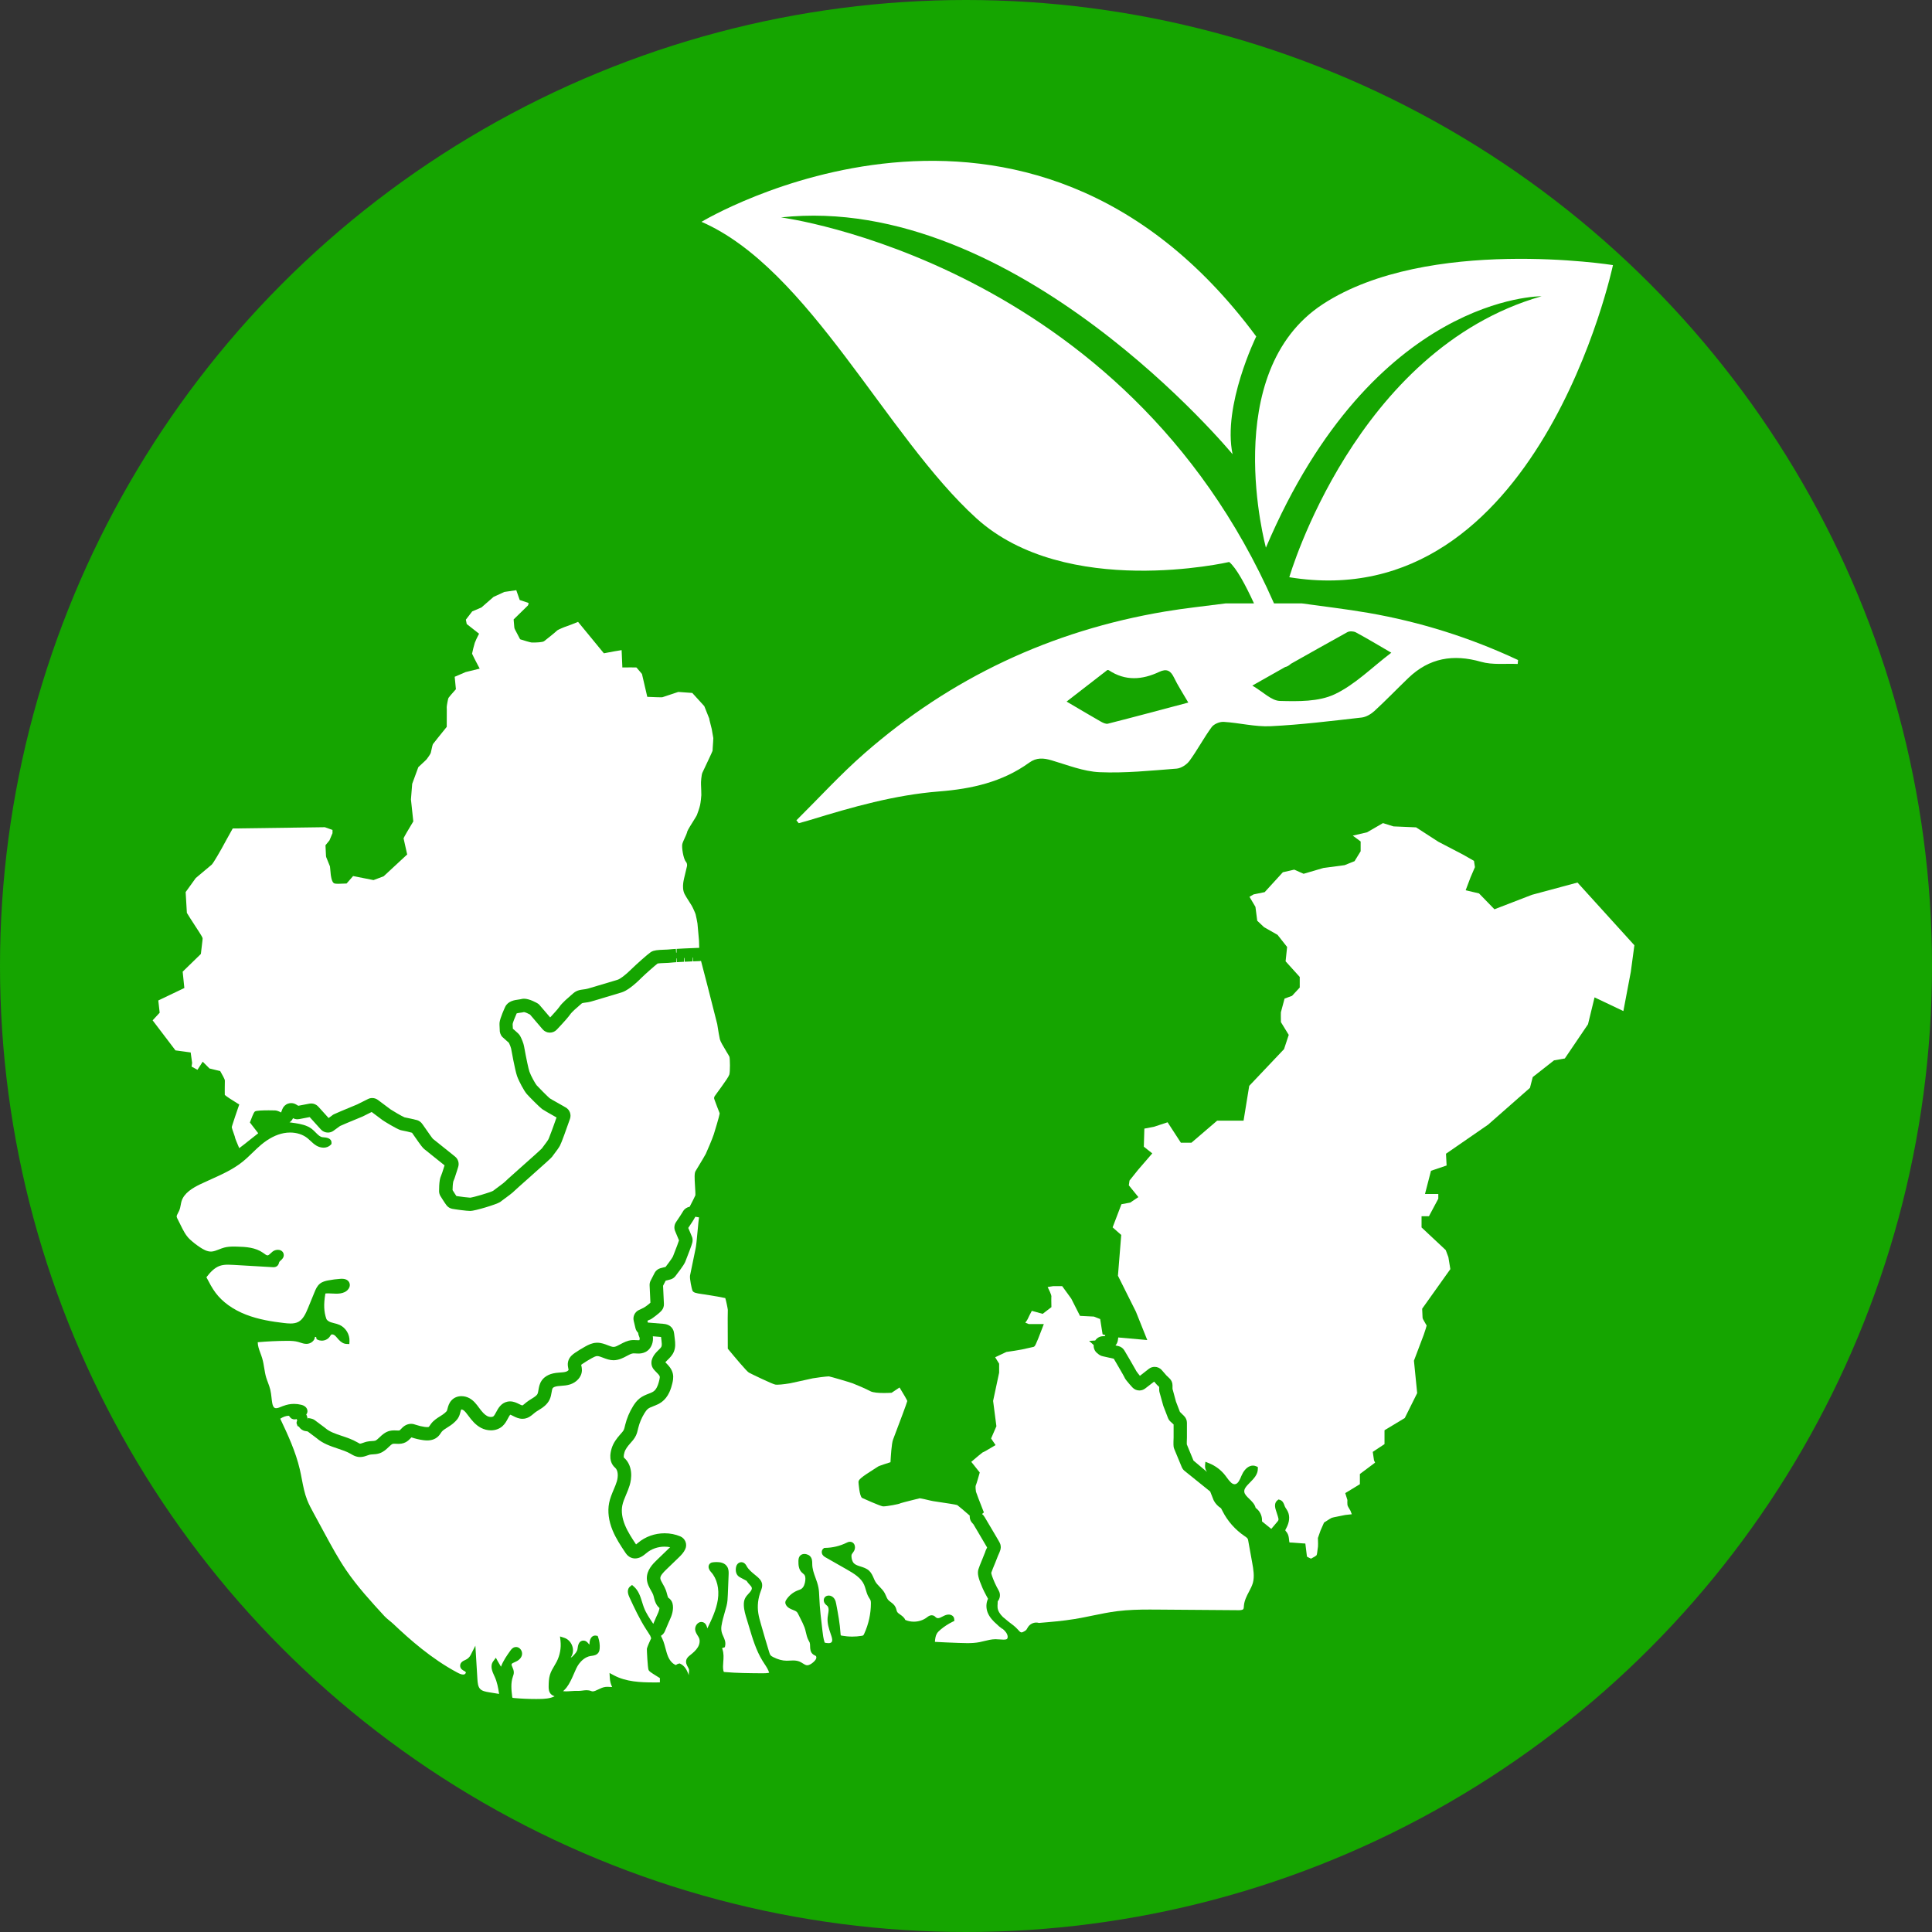
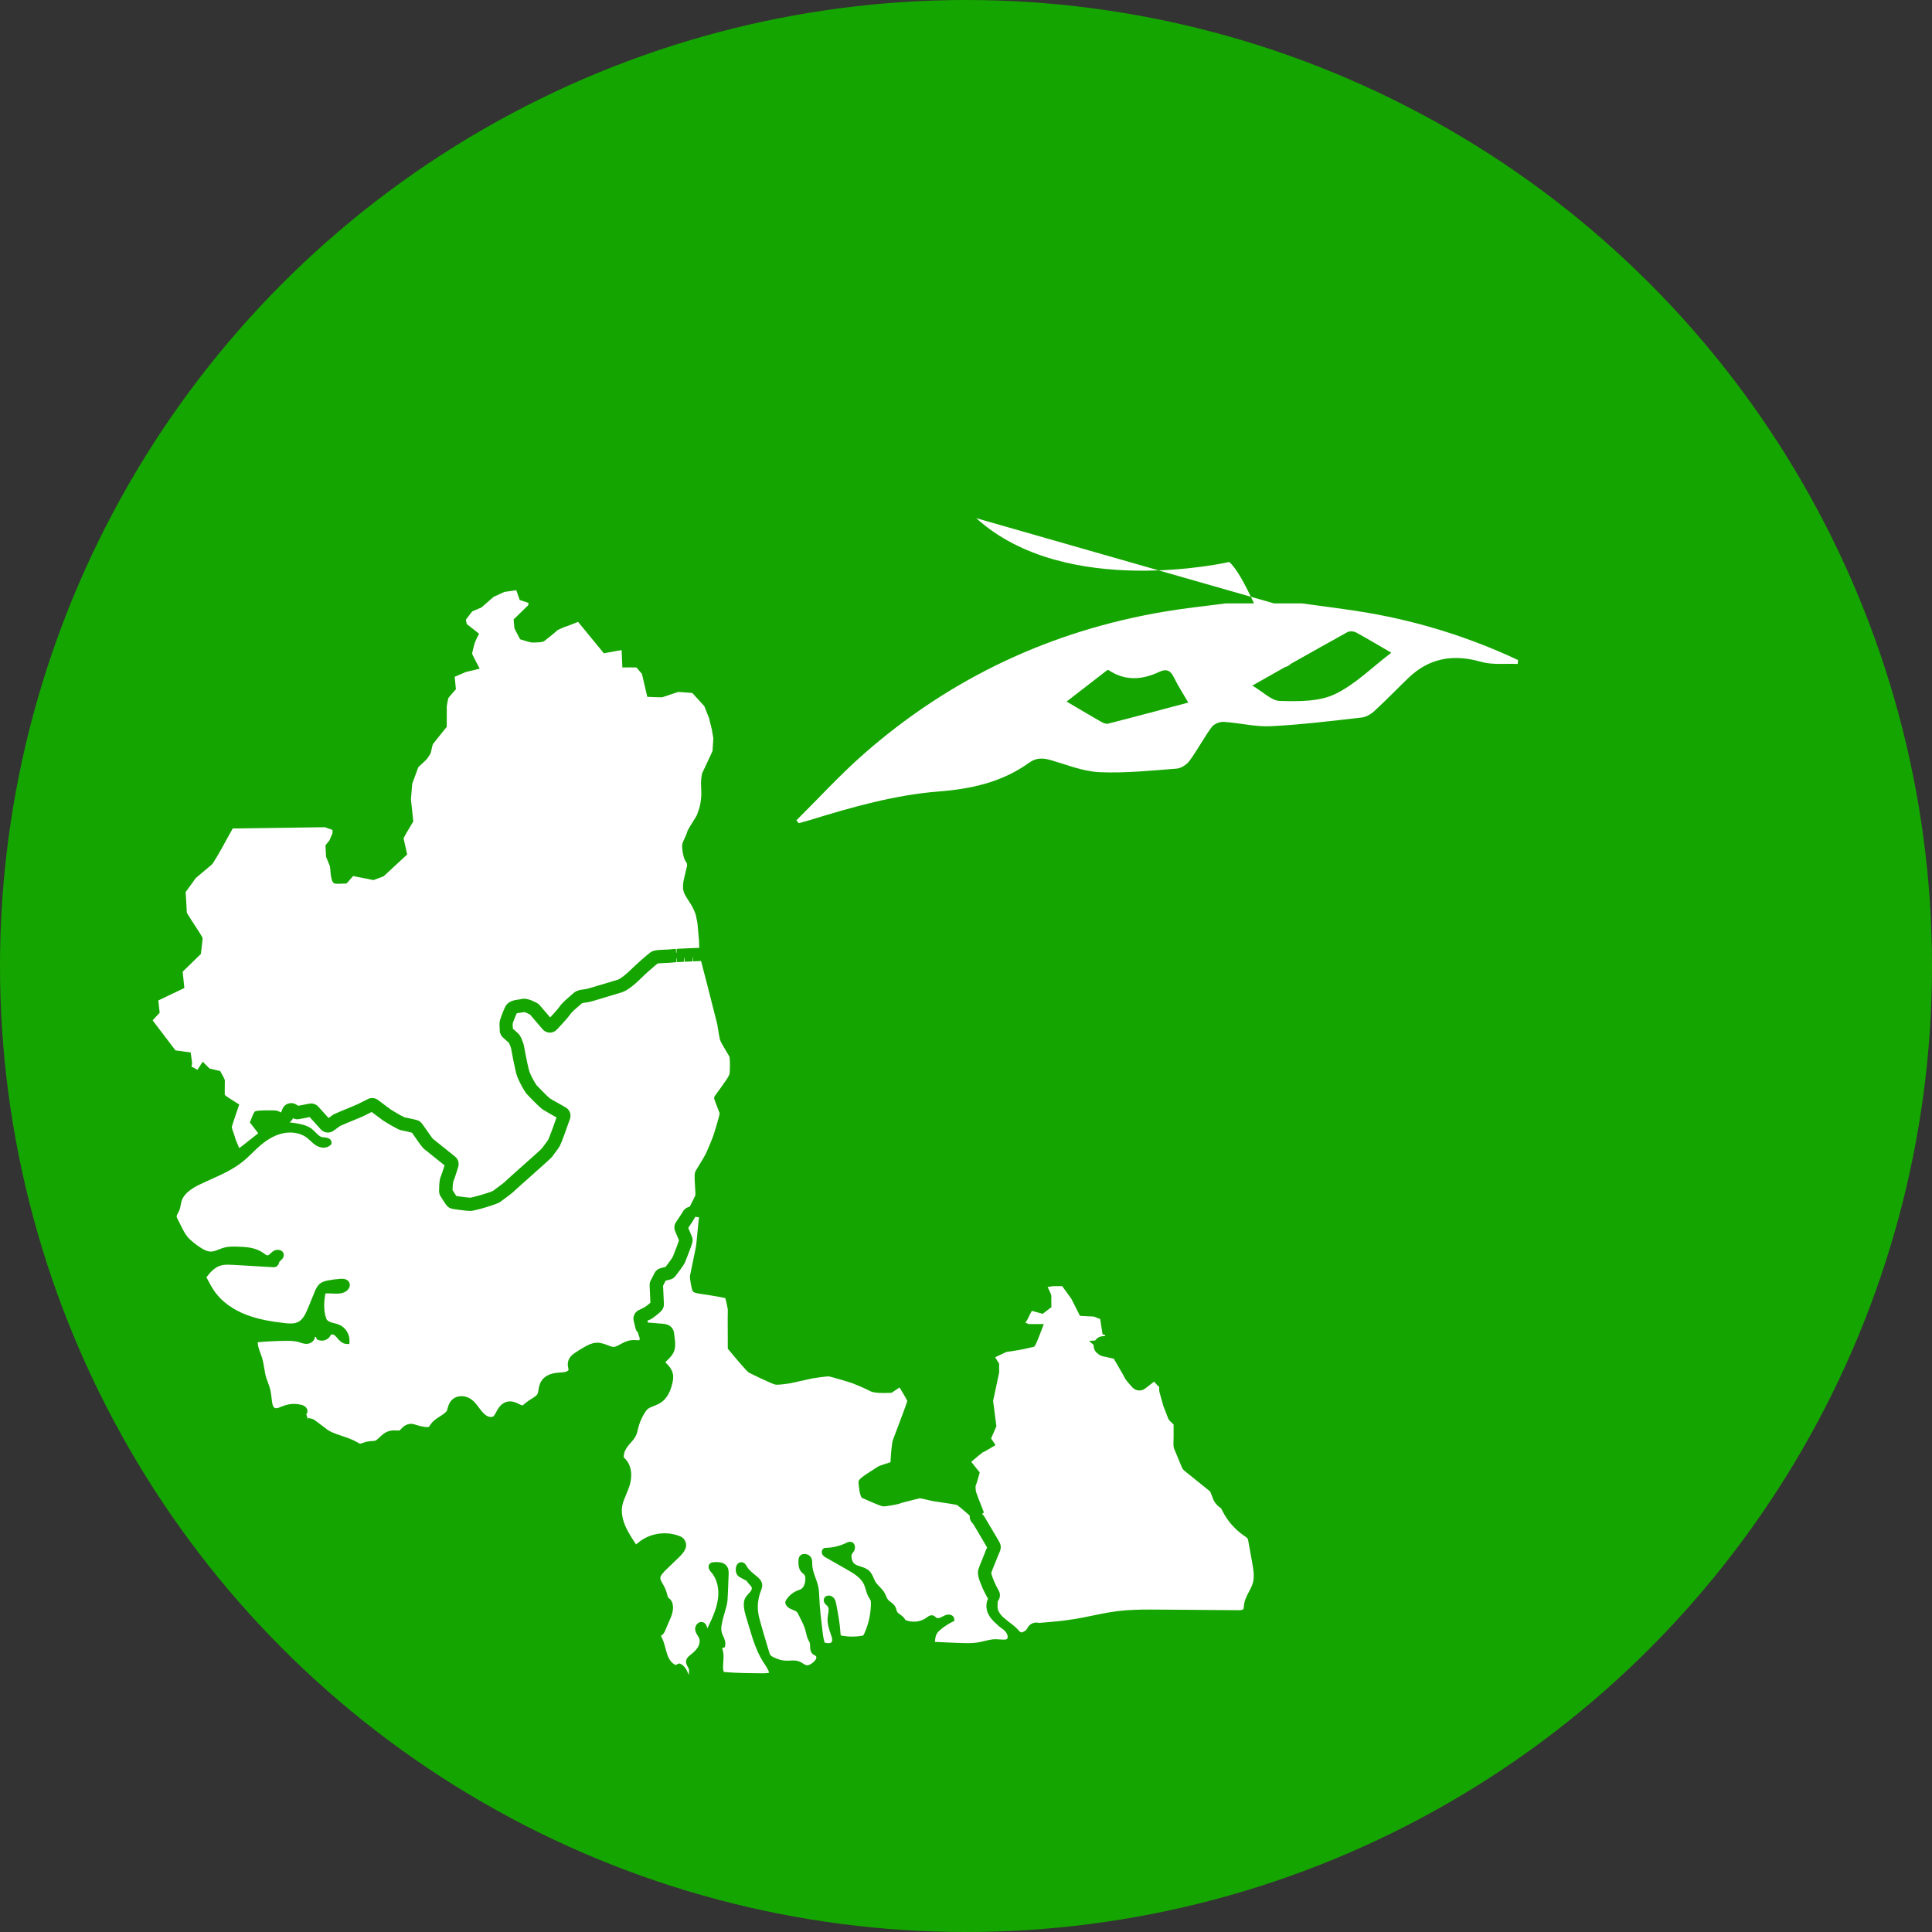
<svg xmlns="http://www.w3.org/2000/svg" id="TEXT" viewBox="0 0 108.108 108.108">
  <rect x="0" y="0" width="108.108" height="108.108" fill="#333333" stroke="none" />
  <defs>
    <style>.cls-1{fill:#15a500;}.cls-2{fill:#fff;}.cls-3{fill:#606060;}</style>
  </defs>
  <circle class="cls-1" cx="54.054" cy="54.054" r="54.054" />
  <g>
    <g>
-       <path class="cls-2" d="m70.836,30.644c6.026-14.165,15.423-14.067,15.423-14.067-10.428,2.985-14.114,15.723-14.114,15.723,13.937,2.274,18.111-17.466,18.111-17.466,0,0-10.347-1.642-16.221,2.177-5.874,3.819-3.199,13.632-3.199,13.632Z" />
-       <path class="cls-2" d="m54.628,28.996c5.028,4.561,14.153,2.451,14.153,2.451.4.327.915,1.288,1.388,2.317h-1.582c-1.136.15-2.278.266-3.407.456-6.349,1.068-11.973,3.702-16.817,7.943-1.335,1.169-2.537,2.489-3.799,3.739.043.053.087.107.131.161.207-.058.416-.112.622-.175,2.37-.728,4.753-1.408,7.237-1.602,1.814-.142,3.538-.526,5.039-1.612.405-.293.795-.263,1.246-.13.888.261,1.784.625,2.689.665,1.432.062,2.875-.089,4.309-.199.256-.02.568-.225.725-.439.443-.606.795-1.279,1.238-1.884.127-.174.449-.307.671-.294.879.053,1.76.285,2.63.243,1.7-.083,3.395-.294,5.088-.485.252-.028.526-.19.719-.367.649-.596,1.26-1.233,1.896-1.844,1.171-1.126,2.516-1.353,4.07-.908.643.184,1.365.089,2.052.121.006-.073.013-.146.019-.22-2.673-1.252-5.467-2.134-8.376-2.638-1.236-.214-2.485-.357-3.728-.532h-1.552c-8.392-19.114-27.59-21.599-27.59-21.599,13.168-1.423,25.272,13.253,25.272,13.253-.572-2.724,1.324-6.59,1.324-6.59-12.873-17.381-31.041-6.415-31.041-6.415,6.025,2.623,10.347,12.022,15.375,16.583Zm7.37,11.499c-.124.031-.297-.058-.424-.131-.614-.349-1.22-.712-1.89-1.106.799-.618,1.527-1.182,2.279-1.765.001 0.0.054-.007.087.015.92.61,1.867.536,2.815.089.41-.194.637-.079.828.318.219.455.5.881.8,1.398-1.53.406-3.009.804-4.494,1.181Zm13.399-5.122c.122-.068.349-.054.476.014.638.344,1.259.719,1.979,1.137-1.089.826-2.033,1.792-3.178,2.329-.888.416-2.031.396-3.055.369-.473-.012-.934-.502-1.543-.859.628-.355,1.236-.698,1.837-1.038.114-.02.225-.094.321-.181,1.072-.605,2.118-1.193,3.163-1.772Z" />
+       <path class="cls-2" d="m54.628,28.996c5.028,4.561,14.153,2.451,14.153,2.451.4.327.915,1.288,1.388,2.317h-1.582c-1.136.15-2.278.266-3.407.456-6.349,1.068-11.973,3.702-16.817,7.943-1.335,1.169-2.537,2.489-3.799,3.739.043.053.087.107.131.161.207-.058.416-.112.622-.175,2.37-.728,4.753-1.408,7.237-1.602,1.814-.142,3.538-.526,5.039-1.612.405-.293.795-.263,1.246-.13.888.261,1.784.625,2.689.665,1.432.062,2.875-.089,4.309-.199.256-.02.568-.225.725-.439.443-.606.795-1.279,1.238-1.884.127-.174.449-.307.671-.294.879.053,1.76.285,2.63.243,1.7-.083,3.395-.294,5.088-.485.252-.028.526-.19.719-.367.649-.596,1.26-1.233,1.896-1.844,1.171-1.126,2.516-1.353,4.07-.908.643.184,1.365.089,2.052.121.006-.073.013-.146.019-.22-2.673-1.252-5.467-2.134-8.376-2.638-1.236-.214-2.485-.357-3.728-.532h-1.552Zm7.37,11.499c-.124.031-.297-.058-.424-.131-.614-.349-1.22-.712-1.89-1.106.799-.618,1.527-1.182,2.279-1.765.001 0.0.054-.007.087.015.92.61,1.867.536,2.815.089.41-.194.637-.079.828.318.219.455.5.881.8,1.398-1.53.406-3.009.804-4.494,1.181Zm13.399-5.122c.122-.068.349-.054.476.014.638.344,1.259.719,1.979,1.137-1.089.826-2.033,1.792-3.178,2.329-.888.416-2.031.396-3.055.369-.473-.012-.934-.502-1.543-.859.628-.355,1.236-.698,1.837-1.038.114-.02.225-.094.321-.181,1.072-.605,2.118-1.193,3.163-1.772Z" />
    </g>
    <g>
      <polygon class="cls-3" points="37.844 53.31 37.845 53.566 37.849 53.63 37.852 53.435 37.844 53.31" />
      <g>
        <path class="cls-2" d="m15.859,78.67c.19-.075.393-.113.596-.113.135,0,.27.017.4.05.075.019.172.051.248.126.103.101.131.253.066.37-.011.02-.022.03-.033.044.05.091.077.198.073.3l.021-.1.078.013.089.015c.076.014.148.044.211.089.079.056.338.25.561.418.01.008.021.016.03.025.241.212.574.323.926.44.286.095.583.194.863.356l.042.024c.033.019.081.048.107.057l.025-.005c.013-.002.027-.004.042-.006.035-.01.071-.022.116-.038.069-.025.139-.049.207-.064.104-.024.198-.029.288-.034.078-.005.145-.009.187-.024.066-.024.15-.103.232-.182.142-.135.319-.303.577-.365.074-.018.152-.026.244-.026.043,0,.089.002.135.004.031.002.064.003.097.003.051,0,.066-.005.067-.005h-0c.018-.01.061-.055.087-.082.107-.111.269-.278.556-.288.116,0,.204.031.275.056.162.055.33.094.499.118.038.005.082.01.129.01.067,0,.096-.012.098-.014.011-.01.035-.047.048-.067.024-.037.049-.074.077-.11.148-.192.339-.312.511-.42.099-.062.193-.121.268-.19.096-.088.101-.097.114-.139.009-.029.016-.059.025-.09.034-.13.08-.309.217-.461.139-.155.34-.241.565-.241.155,0,.315.042.449.117.239.134.388.336.533.532.039.053.079.106.12.157.084.104.157.179.229.236.037.029.073.052.111.073.064.034.133.051.201.051.064,0,.122-.017.151-.044.048-.044.1-.142.147-.229.109-.205.274-.515.639-.587.045-.009.091-.013.138-.013.206,0,.375.084.511.152.056.028.149.074.178.075.026-.007.095-.067.143-.107l.082-.068c.097-.077.197-.139.29-.197.154-.095.286-.178.334-.278.024-.05.037-.129.051-.215.026-.153.057-.344.177-.522.112-.166.344-.376.811-.435.073-.009.147-.015.221-.02.125-.009.243-.017.337-.048.079-.025.133-.079.139-.098 0-.015-.009-.058-.015-.087-.021-.1-.049-.238-.008-.392.066-.263.281-.409.385-.48.186-.126.382-.246.584-.357.166-.091.363-.19.6-.204.011-.001.048-.002.059-.002.227,0,.429.079.592.143.126.049.235.092.327.092h0c.104-.002.227-.069.371-.147.184-.099.393-.212.65-.234.035-.003.07-.004.105-.004.046,0,.092.003.147.006.034.002.069.004.105.004.033,0,.05-.002.055-.002h.002c.01-.012.028-.054.019-.111-.006-.039-.017-.074-.037-.114-.029-.059-.041-.122-.047-.186-.07-.069-.125-.154-.149-.254l-.1-.419c-.058-.241.059-.49.282-.6.095-.047.217-.106.276-.132.095-.052.285-.191.377-.283l-.045-.968c-.004-.09.014-.179.054-.259.088-.18.19-.377.234-.455.067-.117.176-.203.305-.243.041-.013.101-.027.164-.043l.035-.008c.039-.009.072-.017.101-.025.33-.43.397-.552.409-.577l.037-.095c.164-.416.266-.689.305-.813-.027-.072-.079-.191-.112-.268-.039-.089-.088-.203-.112-.27-.059-.157-.039-.332.051-.473l.05-.076.037-.055.141-.211.017-.026.019-.029c.047-.072.092-.143.124-.199.004-.008.014-.024.02-.033.081-.132.215-.215.362-.242.017-.033.031-.06.049-.096.106-.205.238-.461.269-.541.011-.051-.005-.308-.017-.496-.032-.51-.039-.746.029-.862.027-.045.084-.14.153-.253.144-.238.385-.637.42-.712.053-.115.376-.861.445-1.086l.016-.052c.271-.876.313-1.087.314-1.135-.007-.01-.07-.173-.134-.344-.176-.463-.176-.466-.176-.507,0-.069.023-.1.206-.345.065-.088.136-.182.184-.253l.099-.14c.119-.167.319-.446.362-.573.05-.152.044-.884.004-1.004-.018-.041-.085-.151-.164-.281-.196-.325-.338-.565-.369-.693-.034-.138-.086-.464-.121-.68l-.026-.164c-.011-.055-.168-.666-.294-1.157-.128-.5-.254-.989-.276-1.084-.031-.136-.223-.865-.338-1.299-.024.004-.047.009-.072.011l-.056.002-.027.001-.041.002-.083.003-.081.003-.083.003-.009-.212c-.006 0-.013.001-.019.001l-.004.213-.437.02-.01-.212c-.005 0-.01 0-.015.001-.003 0-.005 0-.008 0l-.006.213-.204.011c-0,0-.035.002-.035.002l-.162.009-.013-.212c-.005 0-.01.001-.015.001-.001,0-.002 0-.004 0l0.0.213-.14.01c-.001,0-.026.002-.027.002-.034.003-.064.005-.085.008-.107.014-.245.02-.392.025-.107.004-.322.012-.403.03-.156.119-.717.615-.892.79-.458.459-.836.737-1.122.826-.179.056-.59.179-.97.291l-.144.043-.559.166c-.149.045-.277.061-.379.073-.052.007-.14.018-.166.034l-.118.102c-.155.133-.444.38-.541.523-.096.14-.347.427-.749.851-.101.106-.24.167-.387.167-.005,0-.009,0-.014-0-.151-.004-.293-.072-.391-.187-.424-.499-.639-.749-.704-.824-.089-.053-.258-.128-.339-.139-.068.017-.135.027-.21.036-.054.007-.148.02-.198.036-.092.201-.211.506-.225.588-.003.04.002.093.005.146l.003.055c.001.025.003.051.004.071.03.026.064.056.095.082.167.144.246.216.303.308.006.01.012.02.017.03.069.128.184.399.211.567.122.678.246,1.26.301,1.416.09.253.332.678.403.761.086.1.63.647.729.726.017.012.142.092.894.513.225.126.327.396.242.639-.208.595-.473,1.338-.561,1.499-.074.135-.185.283-.316.455-.038.05-.072.094-.089.119-.012.019-.025.037-.039.054-.067.08-.272.271-1.312,1.193-.374.332-.728.646-.781.7-.053.057-.133.125-.275.234-.092.071-.197.148-.293.219l-.133.098c-.025.019-.046.034-.057.044-.018.016-.038.03-.058.043-.211.135-1.399.492-1.66.496-.212,0-.861-.089-1.019-.121-.124-.025-.236-.094-.314-.194-.105-.135-.315-.476-.339-.514-.051-.083-.078-.179-.079-.277-.001-.182.009-.441.04-.623.016-.096.038-.171.069-.235.027-.056.1-.268.198-.587-.345-.277-1.033-.829-1.135-.91-.09-.075-.181-.187-.542-.708-.068-.098-.113-.163-.144-.207-.138-.042-.416-.104-.582-.134-.018-.003-.036-.007-.054-.012-.221-.063-.935-.503-1.002-.552-.067-.049-.404-.302-.62-.464l-.49.245c-.012.006-.024.011-.036.016-.707.291-1.125.466-1.243.523-.039.03-.127.095-.37.269-.093.067-.201.099-.309.099-.146,0-.291-.06-.395-.175l-.625-.691-.587.112c-.033.007-.067.01-.1.01-.086,0-.171-.021-.247-.061-.04.096-.109.175-.194.232.108.014.217.028.319.045.287.048.645.108.923.321.078.06.15.132.221.204.133.134.247.249.387.263l.055.005c.145.012.448.036.444.311l-.001.062-.043.045c-.109.115-.253.162-.398.162-.139,0-.279-.042-.392-.107-.133-.077-.241-.178-.344-.275-.055-.052-.11-.103-.168-.15-.256-.205-.603-.315-.97-.315-.116,0-.233.011-.351.033-.425.08-.854.301-1.275.654-.164.138-.318.287-.472.436-.182.177-.37.359-.575.522-.531.423-1.154.703-1.756.973-.202.09-.403.181-.601.276-.417.202-.913.493-1.048.957-.018.061-.029.124-.041.187-.02.11-.041.223-.089.335-.019.043-.041.085-.064.127-.044.081-.081.151-.076.21.004.04.03.09.055.138.051.096.099.195.147.293.155.319.302.62.541.841.18.165.373.316.577.449.165.108.376.23.597.23.006,0,.012,0,.019-0.0.139-.005.278-.06.425-.118.098-.039.196-.077.297-.104.175-.047.351-.058.539-.058.058,0,.118.001.179.003.507.012,1.037.048,1.458.347l.049.036c.071.053.146.107.202.107.003,0,.005-0.0.008-.001.05-.005.108-.059.169-.117.036-.035.073-.069.111-.098.081-.062.188-.095.289-.095.054,0,.106.009.152.029.1.042.165.126.177.232.019.165-.095.268-.171.336-.032.029-.069.062-.079.085-.024.086-.045.159-.109.217-.07.063-.156.074-.219.074-.019,0-.036-.001-.05-.002l-2.173-.127c-.104-.006-.21-.012-.315-.012-.158,0-.313.014-.456.063-.311.107-.551.378-.725.602-.018.022-.028.038-.03.045.001.001.013.019.019.029.148.283.3.575.493.833.388.519.978.942,1.706,1.224.713.277,1.472.392,2.12.468.127.015.251.027.369.027.16,0,.309-.022.44-.092.262-.14.407-.452.544-.786l.36-.879c.063-.153.141-.344.304-.474.14-.111.31-.151.459-.18.228-.044.461-.074.693-.089.024-.002.046-.002.068-.002.21,0,.35.07.417.207.04.082.044.172.011.261-.042.116-.146.223-.272.28-.151.069-.307.086-.461.086-.08,0-.159-.005-.237-.009-.073-.004-.145-.009-.218-.009-.034,0-.069.001-.103.003-.043.003-.055.009-.057.01.003.001-.003.033-.005.043-.094.553-.076.973.058,1.361.041.117.197.181.263.203.057.019.115.033.174.048.102.025.207.051.311.099.344.159.57.534.55.912l-.009.158-.158-.007c-.154-.007-.299-.087-.443-.246l-.067-.078c-.059-.069-.114-.134-.178-.175-.036-.023-.079-.035-.115-.035-.024,0-.045.006-.057.017-.012.011-.026.034-.042.057-.013.021-.026.042-.042.062-.103.138-.27.214-.438.214-.075,0-.151-.015-.221-.048l-.066-.03-.02-.07c-.005-.018-.009-.037-.009-.058h-.004c-.022,0-.043-.002-.065-.006-.004.072-.028.136-.07.193-.081.112-.219.187-.359.197-.014.001-.029.002-.043.002-.131,0-.25-.04-.357-.075-.035-.012-.071-.024-.105-.033-.185-.053-.386-.061-.59-.061-.02,0-.041 0-.061 0-.536.003-1.08.029-1.615.077.002.208.072.396.145.595.038.102.075.204.106.308.054.183.085.371.114.552.03.182.058.354.108.52.028.094.063.186.098.278.049.131.098.263.131.399.036.149.053.299.069.443.011.102.022.203.04.304.026.145.071.237.131.272.025.014.055.021.087.021.09,0,.202-.047.312-.093l.088-.036Z" />
        <path class="cls-2" d="m37.857,53.096c.121-.007.262-.014.403-.022l.06-.003.072-.003.159-.007.43-.018.033-.001.08-.003.032-.001-.011-.394c-.001,0-.077-.897-.087-.969-.008-.067-.078-.418-.104-.513-.023-.083-.153-.371-.221-.489-.027-.048-.078-.127-.135-.215-.096-.15-.205-.32-.259-.427-.103-.207-.098-.426-.079-.613.012-.123.076-.39.152-.7.028-.112.05-.206.059-.249.018-.09-.007-.191-.061-.251-.141-.155-.243-.806-.201-.987.021-.089.081-.219.144-.356.043-.093.108-.235.115-.275.008-.086.084-.219.341-.629.087-.14.196-.314.214-.357.054-.135.15-.414.182-.564.034-.153.069-.503.069-.555,0-.062-.009-.488-.018-.604-.009-.125.024-.531.076-.649.009-.021.05-.106.105-.224.13-.274.433-.912.466-1.007-0.0 0-0.0 0-.001 0-.003,0,.003-.086.011-.191.012-.164.034-.471.032-.52-.003-.008-.023-.13-.044-.251-.02-.118-.04-.237-.045-.259-.003-.015-.021-.085-.043-.169-.096-.377-.096-.386-.096-.414-.009-.012-.148-.367-.277-.694l-.672-.738-.783-.057c-.326.11-.843.284-.88.293-.012.003-.025.006-.101.006-.09,0-.268-.004-.633-.02l-.122-.005-.027-.119s-.253-1.098-.27-1.161c-.018-.017-.226-.273-.309-.363-.06-.003-.174-.004-.306-.004-.104,0-.22.001-.327.002l-.155.002-.006-.155c-.009-.248-.024-.613-.035-.816-.195.028-.565.095-.899.16l-.094.018-1.445-1.759c-.199.081-.569.229-.652.252-.096.026-.455.18-.512.224-.05.061-.683.57-.738.607-.093.063-.438.073-.607.073-.053,0-.088-.001-.095-.002-.097-.01-.435-.116-.577-.161l-.061-.02-.031-.057c-.272-.507-.281-.541-.286-.563-.003-.011-.012-.048-.04-.415l-.006-.074.799-.78.042-.106-.024-.043-.477-.159-.192-.548c-.213.03-.618.088-.665.097-.029.012-.367.167-.607.278l-.679.592-.514.219-.356.463.048.243.691.543-.06.117c-.039.075-.146.292-.18.394-.039.117-.132.496-.152.606.038.094.195.399.331.655l.097.181-.789.194-.611.263.068.697-.047.052c-.156.172-.341.387-.369.433-.03.066-.098.441-.098.51.002,0,.009.057.001,1.055l-.001.056-.035.044c-.265.327-.701.867-.741.927-.008.017-.036.103-.104.427l-.011.051c-.019.073-.165.273-.227.357-.009.013-.035.047-.472.449l-.342.932c-.028.319-.069.821-.07.872.003.06.078.755.126,1.178l.006.054-.029.047c-.233.382-.49.823-.516.898.007.037.097.452.182.813l.021.09-1.316,1.22-.568.215-1.142-.227-.364.417-.068.003c-.174.009-.298.013-.389.013-.207,0-.236-.02-.268-.044-.122-.091-.163-.48-.163-.484l-.011-.121c-.01-.121-.025-.286-.032-.324-.016-.047-.209-.516-.209-.516l-.012-.053-.03-.614.224-.274.169-.402v-.182l-.429-.152-5.154.071c-.194.349-.583,1.047-.622,1.127-.004.008-.475.846-.562.904-.036.028-.549.46-.884.742l-.566.786c.028.475.06,1.011.068,1.163.054.094.269.432.466.733.415.628.415.658.415.712,0,.011,0,.046-.091.799l-.007.056-1.018.991.094.914-1.458.697.077.685-.394.427,1.278,1.681.851.116.081.586-.03.205.329.179.293-.453.381.381c.005,0,.026.005.058.012.065.016.175.043.293.072.059.014.119.029.177.042l.068.016.034.061c.227.399.227.436.227.478l-0.0.067c-.002.115-.003.214-.004.298-.001.084-.001.154-.001.212-0.0.116 0.0.183.002.221.047.042.152.117.281.202s.28.181.419.265l.111.067-.043.122c-.132.378-.271.791-.338,1.008-.002.005-.003.008-.004.013-.009.029-.016.054-.022.074-.002.008-.003.013-.005.02-.003.013-.007.025-.008.032.006.058.072.243.107.343.051.143.078.22.085.274.002.009.01.032.022.063.005.012.012.032.019.048.01.025.02.052.034.086.008.019.017.042.026.063.017.042.037.09.059.142.012.028.024.058.038.088.009.021.02.045.029.067.209-.155.415-.32.615-.48.148-.119.297-.237.447-.353l-.466-.602.031-.083c.18-.479.217-.507.252-.534.072-.054.465-.064.767-.064.198,0,.357.005.361.005.103.004.222.055.333.116l.069-.182c.056-.148.174-.263.323-.314.057-.02.116-.029.175-.029.095,0,.19.026.274.076l.122.073.624-.119c.033-.007.067-.01.1-.01.149,0,.293.063.395.175l.578.639.068-.049c.066-.048.101-.074.112-.082.033-.029.069-.054.11-.075.088-.045.529-.232,1.311-.555l.602-.301c.075-.038.157-.056.238-.056.113,0,.226.036.32.107l.043.032c.204.153.599.45.665.498.102.069.625.381.78.443.167.031.625.133.707.158.09.029.171.081.235.151.044.048.088.111.192.262l.052.074c.113.163.349.503.4.556.075.059.526.42.881.706l.361.29c.169.136.239.361.177.569l-.063.205c-.047.153-.101.32-.144.441-.028.079-.054.142-.067.169-.001.002-.014.042-.026.157-.004.035-.006.07-.009.105-.005.074-.007.145-.008.203-0.0.009-0.0.018-0.0.027.058.095.107.171.148.233.027.042.049.073.066.098.222.037.683.09.77.092.185-.019,1.072-.278,1.283-.383.041-.032.101-.077.171-.129l.034-.025c.142-.105.406-.3.464-.36.049-.053.182-.173.787-.711l.045-.04c.592-.525,1.131-1.005,1.232-1.112.023-.033.054-.074.089-.121l.027-.036c.078-.103.197-.258.248-.352.008-.016.018-.039.03-.069.042-.1.098-.249.158-.412l.095-.26c.062-.171.122-.342.17-.479-.367-.207-.73-.414-.806-.469-.136-.098-.747-.713-.863-.849-.151-.177-.432-.698-.539-.997-.12-.341-.331-1.527-.333-1.541-.009-.053-.071-.217-.122-.318-.032-.034-.119-.108-.167-.15-.063-.054-.15-.13-.198-.178-.106-.107-.16-.273-.151-.424.002-.032-.002-.072-.006-.135-.005-.082-.008-.165-.004-.233.019-.261.313-.888.316-.894.158-.332.53-.381.753-.411.048-.007.092-.011.125-.02.016-.005.032-.009.048-.013.036-.008.095-.013.132-.013.305,0,.725.239.774.273.031.021.06.046.085.074.04.043.36.418.6.7.028-.03.056-.061.086-.093.331-.359.413-.474.426-.493.073-.108.182-.228.343-.378.115-.107.238-.213.327-.289l.116-.101c.091-.08.196-.136.323-.17.062-.017.139-.029.24-.042.086-.011.168-.021.258-.048l.57-.169c.306-.091.656-.195.896-.267l.196-.06c.118-.037.404-.228.818-.642.178-.177.857-.786,1.026-.898.01-.006.02-.013.03-.019.157-.09.343-.106.737-.121.118-.004.235-.008.329-.02.031-.004.078-.008.116-.011.005-.001.032-.003.038-.003l.161-.011.013.212c.005-0.0.01-.001.015-.001.003-0.0.006-0.0.009-.001l.003-.214Z" />
        <path class="cls-2" d="m56.093,91.151c-.066-.049-.132-.098-.195-.15-.041-.034-.073-.07-.111-.105-.208-.178-.414-.39-.524-.671-.09-.23-.094-.525.023-.762-0-.001-0-.002-0-.003l-.019-.034c-.022-.04-.053-.095-.085-.156-.033-.062-.069-.13-.101-.193-.036-.072-.069-.14-.092-.193l-.02-.046c-.231-.535-.288-.792-.222-1.021.031-.108.106-.293.231-.597.073-.178.125-.303.149-.372.01-.042.025-.083.045-.122.027-.052.048-.096.063-.134-.107-.188-.351-.6-.606-1.029-.075-.126-.136-.228-.167-.281-.009-.01-.021-.021-.037-.037-.107-.103-.167-.245-.164-.394 0-.013.003-.026.005-.039-.282-.247-.632-.546-.701-.592-.078-.031-.659-.118-.971-.164-.354-.052-.482-.072-.531-.089-.092-.03-.546-.122-.598-.129-.043.013-.977.24-1.07.276-.064.052-.77.178-.965.178-.012,0-.022-.001-.03-.002-.171-.023-1.147-.464-1.155-.469-.158-.079-.207-.879-.207-.887.001-.129.088-.236.962-.785.061-.038.104-.065.117-.075.021-.017.061-.049.712-.254.015-.296.059-1.04.141-1.26l.132-.35c.192-.506.641-1.692.667-1.815-.017-.058-.224-.419-.434-.756l-.444.296-.043.002c-.078.004-.222.011-.385.011-.279,0-.614-.019-.765-.103-.206-.114-.784-.363-.982-.437-.196-.073-1.234-.375-1.331-.39-.003-0-.007-0-.012-0-.137,0-.76.082-.89.108-.049.01-.249.054-.477.105-.329.073-.715.159-.794.173-.005.001-.47.08-.724.08-.042,0-.079-.002-.106-.007-.175-.032-1.388-.618-1.48-.673-.126-.075-.769-.842-1.141-1.292l-.036-.044v-.057c-.009-1.628-.006-2.015.001-2.121h-.001c-.004-.072-.092-.502-.141-.654-.155-.039-.63-.123-1.199-.21l-.086-.012c-.365-.051-.507-.082-.557-.207-.028-.07-.163-.656-.129-.838.024-.132.265-1.304.315-1.529.019-.085.058-.375.137-1.273l.005-.06c.001-.003.02-.217.045-.387l-.207-.035c-.085.161-.231.382-.377.598-.007.01-.013.019-.019.028.018.041.038.089.058.136l.03.07c.056.131.122.289.13.314.025.077.031.158.02.238-.011.077-.024.163-.363,1.026l-.038.097c-.027.068-.076.194-.546.802-.065.089-.156.156-.26.191-.045.015-.114.032-.187.05l-.034.008c-.028.007-.053.013-.074.018-.03.057-.076.146-.146.286l.048,1.014c.006.131-.036.26-.119.361-.148.182-.558.465-.59.484-.038.023-.078.042-.121.055-.013.006-.039.017-.092.043l.023.103c.012 0.0.023 0.0.035.001l.813.067c.106.009.384.032.536.28.066.107.08.212.089.283l.034.281c.03.242.048.479-.054.722-.082.196-.222.333-.335.443-.051.05-.104.102-.139.145l.027.027c.149.15.334.336.395.619.021.098.024.201.01.314-.008.069-.023.14-.039.21-.03.127-.081.318-.168.506-.107.231-.251.414-.428.545-.154.113-.319.178-.465.235-.121.047-.226.088-.3.145-.078.061-.147.162-.197.243-.162.261-.281.543-.352.834l-.015.065c-.026.11-.055.235-.116.361-.038.08-.088.158-.152.24-.043.055-.091.109-.138.162l-.031.035c-.125.142-.261.311-.316.49-.069.224-.033.301-.034.301.226.194.365.473.4.807.031.296-.024.567-.076.741-.056.186-.129.359-.202.532-.089.209-.172.406-.211.604-.064.325-.011.707.153,1.104.155.374.388.729.616,1.071.042-.03.088-.069.115-.092.406-.342.932-.531,1.483-.531.307,0,.602.058.878.173.133.056.237.163.29.297.053.134.049.284-.011.415-.088.194-.23.34-.368.473l-.702.677c-.172.166-.331.339-.327.477.002.087.065.196.144.334.054.094.115.201.162.325.028.073.05.153.071.233.015.058.042.161.066.201.119.072.205.187.24.322.084.322-.039.681-.158.929-.01.021-.025.054-.038.082-.001.002-.011.026-.012.028-.061.137-.144.334-.219.514-.045.109-.123.198-.22.256 0.0.002-0.0.005 0.0.007.054.107.103.212.14.313.046.127.08.257.114.387.044.164.085.319.148.465.102.235.261.403.434.466.043-.038.096-.065.152-.078l.055-.013.05.024c.234.112.352.348.419.516l.044.113c0.0.002.002.004.002.006-.004-.059.002-.116.007-.166.005-.059.011-.114.003-.154-.008-.04-.035-.087-.063-.138-.059-.106-.133-.238-.086-.398.037-.126.137-.205.204-.258.163-.13.332-.271.44-.45.104-.173.13-.37.068-.516-.02-.047-.048-.091-.076-.135-.052-.084-.113-.179-.136-.297-.028-.149.038-.316.162-.406.055-.041.118-.062.181-.062.046,0,.093.012.136.035.128.07.165.205.189.294l.008.031c.248-.51.5-1.039.587-1.602.094-.61-.048-1.19-.381-1.552-.056-.061-.149-.183-.136-.318.006-.07.042-.132.099-.174.06-.044.125-.05.164-.054.046-.004.115-.011.193-.011.196,0,.454.042.588.264.088.146.082.314.077.437l-.045,1.125c-.008.196-.016.419-.073.632-.031.116-.063.226-.094.334-.075.26-.145.506-.19.786-.023.147-.008.3.044.44.017.044.036.088.057.133.069.152.147.325.109.52l-.018.092-.089.03c-.051.017-.068.027-.074.032.001-.001.002-.001.003-.001.008,0,.015.029.022.046.085.252.067.487.049.713-.013.171-.025.332.004.483.012.066.03.082.03.082.007.003.034.005.047.006.673.059,1.363.064,2.03.069.029 0.0.059.001.088.001.127,0,.252-.004.369-.031-.049-.171-.155-.334-.267-.503-.036-.056-.073-.112-.108-.168-.358-.583-.557-1.251-.749-1.896-.042-.142-.084-.282-.127-.421-.075-.241-.16-.513-.167-.795-.004-.14.014-.252.056-.351.052-.123.14-.217.217-.299l.057-.062c.084-.095.124-.175.118-.239-.006-.067-.056-.123-.135-.208-.054-.057-.112-.121-.158-.2l-.346-.185c-.036-.019-.071-.039-.103-.066-.125-.103-.178-.277-.149-.476.006-.045.02-.114.062-.179.05-.08.135-.132.224-.137.007-0.0.013-0.0.019-0.0.091,0,.163.041.224.111.034.039.057.081.075.115.11.194.286.337.456.476l.103.085c.108.09.269.226.302.432.023.148-.029.282-.071.39-.159.417-.205.839-.141,1.249.031.205.09.411.148.61.149.52.297,1.036.456,1.549.022.071.045.145.085.192.032.039.083.069.149.103.258.131.508.199.744.2.06-0.0.116-.003.175-.006.059-.003.121-.007.185-.007.118,0,.241.012.359.06.069.028.133.068.197.108.069.043.134.084.196.096.014.003.028.004.042.004.121,0,.25-.09.341-.171.091-.081.141-.146.162-.211.018-.056.006-.12-.026-.143-.014-.01-.03-.017-.045-.024-.035-.017-.069-.034-.099-.057-.163-.123-.167-.313-.171-.465-.002-.075-.004-.145-.022-.196-.01-.029-.026-.056-.042-.084l-.028-.051c-.075-.144-.11-.296-.144-.442-.021-.093-.043-.186-.076-.275-.062-.166-.146-.332-.228-.493l-.1-.201c-.033-.067-.063-.13-.105-.171-.049-.048-.129-.08-.215-.114-.138-.055-.294-.117-.386-.274-.03-.051-.044-.102-.04-.153.003-.06.032-.107.047-.13.152-.24.38-.428.643-.531l.064-.024c.043-.015.085-.03.124-.052.169-.097.222-.337.238-.472.019-.159-.001-.273-.058-.338-.019-.021-.041-.039-.063-.057-.033-.027-.065-.054-.094-.085-.154-.169-.172-.398-.168-.621.002-.072.005-.219.115-.316.058-.051.134-.077.219-.077.034,0,.07.004.107.013.077.018.142.05.191.094.141.125.141.31.141.446.001.283.087.519.178.769.065.179.133.364.17.563.031.163.037.325.044.483l.003.066c.026.627.103,1.262.177,1.876.024.206.05.419.113.615.008.028.013.037.015.039.048.01.13.027.208.027.071,0,.139-.014.176-.06.064-.08.021-.24-.017-.354l-.035-.102c-.098-.29-.199-.59-.172-.912.006-.068.017-.136.029-.204.011-.063.023-.127.026-.191.004-.066.001-.186-.065-.255-.013-.014-.027-.025-.041-.037-.03-.025-.063-.053-.094-.092-.089-.113-.094-.26-.013-.358.034-.042.083-.073.141-.088.027-.007.054-.011.081-.011.118,0,.237.065.312.175.069.101.09.218.106.303.101.534.206,1.088.241,1.654.002.024.005.083.015.098.006.004.028.01.065.016.191.034.384.051.577.051.174,0,.347-.014.519-.042.027-.004.073-.012.091-.025.022-.015.044-.064.058-.094.244-.53.374-1.117.374-1.701,0-.056-.002-.115-.017-.16-.012-.036-.037-.075-.064-.117l-.043-.068c-.081-.137-.124-.283-.165-.425-.028-.094-.054-.189-.095-.278-.168-.372-.542-.607-.977-.854l-1.17-.666c-.049-.028-.125-.071-.175-.15-.075-.12-.05-.275.056-.352l.041-.03.051-.001c.412-.006.825-.105,1.194-.287.045-.022.112-.056.193-.056.021,0,.043.002.066.008.082.02.146.074.183.153.045.097.042.225-.008.326-.023.047-.054.09-.086.134-.027.037-.053.072-.063.102-.011.033-.01.077-.008.107.005.096.03.273.145.383.087.084.221.126.362.171.16.05.342.107.483.24.127.12.194.276.254.413.031.072.061.144.102.21.058.094.139.178.225.267.106.109.215.222.293.367.028.052.051.107.075.162.031.073.06.143.101.194.037.047.093.089.152.133.096.072.204.154.269.283.025.05.042.105.057.16.011.042.022.083.039.11.033.056.101.104.174.155.101.071.222.156.279.296.149.065.313.098.477.098.264,0,.53-.083.737-.243.058-.045.15-.116.263-.116.025,0,.051.004.077.011.077.022.127.074.16.109.034.03.074.043.117.043.038,0,.078-.01.119-.027.039-.017.078-.037.116-.056.079-.041.168-.087.271-.11.026-.006.056-.009.087-.009.069,0,.146.017.21.063.061.044.098.109.104.182l.01.11-.099.048c-.239.117-.463.262-.666.432-.078.065-.165.144-.219.237-.075.13-.094.3-.105.456.452.026.889.042,1.326.059.161.006.324.012.486.012.231,0,.461-.012.683-.055.09-.017.18-.039.269-.062.197-.049.401-.099.615-.102h.015c.082,0,.156.006.234.012.071.006.14.011.206.011.031,0,.062-.001.091-.004.049-.005.082-.014.101-.028.033-.024.051-.086.044-.152-.017-.16-.14-.298-.281-.422Z" />
-         <path class="cls-2" d="m85.713,50.074l-2.089.806-.863-.888-.748-.176.27-.714.25-.581-.054-.35-.61-.348-1.385-.722-1.245-.805-1.267-.054-.585-.184-.89.514-.801.187.441.326v.549l-.341.554-.559.224-1.184.157-1.108.325-.524-.232-.637.146-1.017,1.113-.618.126-.233.134.334.564.101.777.382.36.753.428.536.679-.084.803.791.875v.592l-.431.465-.418.153c-.054.2-.194.712-.206.768-.005.041-.003.306.002.55l.438.714-.264.797-1.948,2.055-.316,1.947h-1.478l-1.438,1.233h-.593l-.742-1.142-.765.252-.535.102-.03,1.012.473.374-.798.924-.476.596-.038.268.534.658-.455.307-.492.092-.494,1.295.482.425-.184,2.283,1.007,2.015.634,1.583-1.623-.145c-0.0.001 0.0.002 0.0.003l-.024.162c-.016.105-.063.202-.133.28.064.015.122.028.163.037.142.033.264.122.338.248.113.192.229.39.332.565.14.24.254.44.304.531.01.019.019.035.025.049.041.062.125.174.206.271.158-.121.361-.281.495-.387.097-.077.214-.114.329-.114.149,0,.297.062.401.183l.257.295.179.172c.104.1.163.238.163.383v.197l.194.715.221.575.234.231c.101.1.158.236.158.379l-0.0.833c-.009.222-.009.326-.007.373l.066.161.061.149.134.324.027.065.086.209.76.638c-.075-.099-.124-.215-.112-.357l.018-.215.2.08c.373.149.697.397.937.719l.05.068c.166.227.297.39.448.39.01,0,.02-.001.031-.003.168-.025.267-.262.353-.471.09-.217.25-.447.467-.534.058-.023.116-.035.174-.035.061,0,.121.013.179.038l.096.042-0.0.105c-.002.319-.232.55-.435.755-.219.221-.351.367-.321.544.022.132.145.251.276.377.144.14.307.295.357.505.223.158.362.425.357.7v.06h.001c.003,0,.02.014.029.021l.488.396.327-.387c.029-.034.058-.069.069-.098.021-.056-.003-.141-.032-.23l-.11-.343c-.08-.247-.051-.427.084-.536l.068-.054.083.027c.157.052.211.203.247.303l.02.055c.02.048.049.092.078.136.034.052.067.104.092.159.123.261.092.596-.084.921-.027.05-.061.111-.056.132.003.012.026.04.043.06.02.023.039.047.055.072.083.123.097.26.11.382.005.054.01.109.024.161.115.002.245.012.374.023.128.01.256.021.381.028l.133.008.016.132s.054.443.074.6c.044.028.133.073.226.115.149-.073.288-.16.315-.198.023-.052.044-.233.056-.33.007-.062.014-.114.02-.144.008-.046.005-.27-.003-.451l-.002-.031.147-.419.196-.445.039-.026c.22-.144.351-.225.391-.241.024-.01.054-.022.728-.154l.044-.008c.032-.007.194-.023.353-.038-.032-.087-.065-.175-.076-.199l-.03-.049c-.089-.145-.128-.216-.138-.276-.009-.055-.007-.187-.003-.276l-.12-.383.819-.499v-.57l.85-.636-.06-.131-.069-.472.657-.435v-.775l1.134-.684.694-1.395-.181-1.813.548-1.449c.072-.208.155-.467.163-.518-.011-.01-.116-.207-.206-.361l-.022-.073-.023-.508,1.577-2.215-.11-.672-.148-.394-1.353-1.267v-.628h.414l.523-.98v-.263h-.745l.336-1.298.874-.297-.035-.658,2.358-1.628,2.341-2.059.155-.602,1.192-.936.604-.106,1.297-1.914.366-1.504,1.613.766.415-2.19.201-1.492-3.184-3.51-2.553.688Z" />
        <path class="cls-2" d="m68.416,84.571l-.025-.049c-.021-.043-.043-.084-.065-.123-.166-.108-.306-.248-.398-.417-.011-.02-.02-.04-.028-.061l-.182-.461-1.432-1.153c-.07-.056-.124-.129-.159-.212-.072-.174-.376-.913-.413-.998-.02-.045-.034-.092-.042-.14-.005-.035-.018-.118-.001-.524v-.725l-.178-.163c-.06-.055-.107-.124-.137-.201l-.254-.658c-.006-.016-.012-.032-.016-.049l-.203-.731c-.013-.046-.019-.094-.019-.142v-.155l-.12-.115c-.011-.011-.022-.022-.033-.035l-.13-.149c-.195.153-.393.305-.506.39-.095.071-.207.106-.318.106-.143,0-.285-.057-.389-.169-.003-.004-.34-.366-.423-.517-.01-.019-.019-.037-.027-.057-.016-.032-.093-.179-.439-.769l-.156-.265c-.2-.045-.528-.12-.599-.134-.07-.012-.136-.037-.196-.075-.023-.014-.077-.054-.146-.113-.131-.111-.195-.277-.183-.444l-.256-.231.341-.022c.09-.137.239-.229.408-.239l.143-.009.003-.018c.002-.013.009-.023.012-.035l-.153-.044-.135-.856-.35-.138-.779-.039-.489-.965-.507-.698h-.511l-.303.048c.227.459.216.512.206.56-.005.04-.002.284.003.484l.002.081-.49.376-.607-.168c-.076.143-.182.345-.21.415-.028.07-.092.165-.154.247l.194.078h.841l-.082.216c-.39,1.025-.413,1.033-.498,1.062-.019.006-.179.042-.339.076-.144.031-.288.062-.317.07-.044.014-.697.118-.859.137-.065.026-.342.157-.627.296l.222.36v.504l-.337,1.578.184,1.418-.297.685.25.369-.144.087c-.372.225-.512.3-.579.324-.074.051-.357.287-.636.527l.474.596-.022.079c-.025.088-.151.537-.201.65-.005.011-.027.08.012.347.016.065.217.588.401,1.052l.042.104-.102.091c.038.036.064.062.073.072.025.028.048.06.067.093.015.026.084.142.176.298.096.162.241.404.371.626l.179.305.068.118.049.088c.063.117.08.253.048.383-.011.041-.033.109-.067.19-.02.049-.045.105-.073.164-.023.068-.067.178-.162.41l-.016.038c-.063.154-.167.405-.199.503.003.079.065.26.185.537l.021.048c.023.055.059.126.099.203.039.076.079.149.12.225.103.192.073.422-.064.587-.001.043-.002.085-.004.125-.005.08-.011.16-.002.238.02.169.122.341.295.511.047.041.095.08.144.119.055.044.115.092.174.144.013.009.025.019.038.029.16.118.325.24.466.394l.032.035c.058.065.117.132.172.141.005.001.01.001.015.001.051,0,.117-.035.171-.068.038-.023.081-.05.104-.08.017-.021.029-.045.042-.068.015-.028.031-.056.049-.083.107-.16.282-.251.462-.251.05,0,.099.007.148.021.661-.054,1.343-.111,2.006-.22.328-.054.654-.121.98-.188.46-.095.936-.193,1.413-.252.599-.075,1.208-.089,1.806-.089.184,0,.367.001.549.003l4.407.033h.023c.077,0,.214-.005.255-.065.021-.031.026-.09.03-.152l.004-.054c.029-.284.157-.528.281-.764.087-.166.17-.323.217-.488.102-.362.029-.771-.036-1.131l-.22-1.22c-.008-.045-.016-.087-.03-.116-.027-.055-.096-.101-.169-.151-.53-.359-.951-.835-1.234-1.387Z" />
-         <path class="cls-2" d="m36.596,89.394c-.015-.056-.029-.111-.047-.159-.026-.068-.069-.144-.117-.23-.102-.177-.229-.398-.237-.675-.012-.484.356-.84.555-1.032l.702-.677c.014-.014.029-.028.046-.044-.102-.021-.208-.031-.315-.031-.372,0-.738.129-1.006.355-.182.154-.381.304-.638.304-.106,0-.209-.027-.304-.082-.129-.076-.201-.183-.25-.256-.255-.382-.518-.778-.706-1.232-.22-.533-.287-1.062-.195-1.532.053-.271.156-.512.258-.755.066-.156.129-.303.173-.451.082-.272.084-.616-.096-.77-.189-.163-.376-.483-.192-1.084.096-.314.291-.563.47-.767l.033-.037c.075-.085.141-.158.175-.229.026-.054.044-.131.063-.215l.015-.061c.092-.372.241-.727.444-1.053.076-.123.198-.303.376-.441.158-.121.33-.189.483-.249.113-.044.219-.085.294-.14.037-.027.069-.06.1-.1.114-.147.174-.357.213-.523.01-.043.021-.089.026-.138.003-.034.001-.054-.001-.063-.014-.067-.106-.159-.198-.252l-.079-.081c-.052-.056-.111-.125-.147-.216-.064-.156-.054-.338.024-.506.082-.183.214-.313.326-.423.071-.069.144-.141.169-.199.033-.078.016-.218.001-.342l-.024-.196-.459-.038c.044.302-.066.704-.411.879-.153.078-.302.087-.401.087-.046,0-.095-.003-.149-.006-.035-.002-.071-.004-.107-.004-.012,0-.025,0-.037.001-.103.009-.221.073-.361.148-.189.102-.424.229-.729.236-.213,0-.411-.071-.604-.147-.12-.047-.224-.087-.322-.087h-.002c-.083.005-.191.061-.286.113-.179.099-.356.207-.526.322-.019.013-.053.036-.075.055.003.018.008.036.012.054.014.067.031.15.03.25-.009.4-.334.684-.652.789-.181.059-.358.072-.516.083-.06.004-.12.008-.18.016-.147.019-.251.06-.288.114-.029.042-.044.136-.06.228-.021.126-.045.268-.114.414-.142.296-.403.458-.614.589-.085.052-.159.099-.209.139l-.076.063c-.117.1-.277.237-.508.273-.036.005-.073.008-.111.008-.207,0-.372-.082-.513-.153-.054-.027-.145-.073-.167-.077-.033.024-.095.14-.134.212-.074.14-.158.297-.301.427-.169.153-.399.237-.647.237-.189,0-.385-.049-.554-.137-.316-.166-.531-.436-.726-.7-.092-.123-.186-.251-.285-.306-.025-.014-.059-.023-.095-.029-.016.018-.037.098-.05.149-.011.043-.022.085-.035.127-.075.238-.203.356-.327.47-.118.109-.245.188-.372.268-.128.08-.249.155-.318.245-.014.018-.027.038-.039.057-.037.057-.094.143-.177.217-.152.135-.351.204-.593.204-.069,0-.146-.006-.234-.018-.217-.03-.427-.08-.644-.153-.016.015-.033.033-.046.047-.064.067-.153.158-.274.223-.156.083-.312.092-.416.092-.041,0-.085-.002-.135-.004-.031-.002-.064-.003-.097-.003-.039,0-.059.003-.071.006-.064.015-.152.099-.237.18-.124.119-.279.267-.495.344-.145.052-.285.06-.396.066-.066.004-.125.008-.166.017-.044.01-.088.027-.131.042-.111.04-.25.09-.413.09-.038,0-.075-.003-.111-.008-.161-.024-.289-.099-.385-.155l-.036-.021c-.213-.123-.46-.205-.725-.294-.401-.134-.816-.272-1.175-.58-.131-.099-.384-.291-.498-.374h-0l-.009-.002-.056-.009-.061-.01c-.157-.025-.282-.116-.361-.24-.019-.011-.039-.02-.055-.035-.002-.002-.002-.005-.004-.007l-.053-.008.029-.028c-.038-.053-.061-.114-.05-.179.006-.035.019-.064.033-.089-0-.001-.001-.002-.001-.003-.007-.018-.016-.048-.025-.082-.036.008-.077.017-.123.017-.047,0-.098-.009-.15-.036-.066-.036-.105-.089-.134-.129-.009-.012-.023-.031-.029-.037 0.0.001-.001.001-.005.001h-.008c-.006,0-.014 0-.024 0-.139.006-.286.06-.449.163.429.904.862,1.84,1.095,2.836.043.184.078.369.114.555.078.403.151.783.293,1.147.1.256.235.507.367.749l.639,1.178c.367.675.743,1.368,1.176,2.005.631.927,1.404,1.77,2.153,2.585.074.08.175.163.272.242.077.063.153.125.219.187.909.862,2.136,1.95,3.572,2.716.108.058.228.116.333.116.02,0,.04-.002.059-.007.041-.01.084-.056.097-.101-.017-.053-.054-.072-.086-.088-.089-.046-.238-.123-.236-.302.002-.195.188-.275.287-.318.134-.058.239-.156.299-.275l.266-.524.113,1.866c.013.22.035.427.152.552.111.118.297.156.511.191l.551.089c-.048-.333-.111-.667-.248-.965l-.018-.038c-.109-.235-.258-.557-.063-.822l.147-.199.12.217c.054.096.11.191.168.285.125-.341.341-.643.524-.898.043-.06.115-.161.24-.194.026-.007.052-.011.078-.011.077,0,.152.03.215.087.094.086.141.22.12.342-.028.16-.148.297-.336.386l-.069.031c-.08.035-.163.071-.178.115-.012.037.016.101.046.17.036.084.078.18.078.291-0.0.091-.029.168-.053.236-.128.367-.082.755-.041,1.097.003.021.008.07.017.082.006.005.028.013.097.019.402.036.809.054,1.213.054.063,0,.126-.001.188-.001.288-.004.607-.021.861-.151-.06-.024-.126-.052-.182-.101-.155-.132-.152-.342-.151-.455.003-.199.005-.425.07-.64.057-.19.155-.355.25-.514.043-.072.086-.144.125-.219.185-.358.263-.775.218-1.176l-.028-.244.234.075c.191.061.349.21.433.41s.081.418-.01.596l-.023.044c-.009.017-.021.04-.031.061.031-.014.071-.04.106-.075.134-.136.246-.26.269-.399l.008-.052c.021-.146.06-.419.317-.427h.008c.151,0,.239.112.299.187.009.012.021.026.032.039.006-.022.011-.055.012-.1.004-.113.044-.264.147-.348.049-.04.108-.06.169-.06.016,0,.031.001.047.004l.092.016.031.089c.068.196.096.408.081.613-.005.071-.018.153-.067.228-.098.147-.266.17-.389.186l-.047.006c-.319.049-.546.295-.653.438-.117.157-.193.337-.274.528-.037.089-.075.178-.117.265-.11.229-.234.488-.443.684-.027.025-.045.041-.057.054.005.001.012.002.019.003.049.006.098.008.148.008.087,0,.177-.007.269-.014.076-.006.151-.011.226-.013.031-.001.061-.001.091-.001.041,0,.083.001.124.001h.008c.063,0,.133-.009.199-.017.073-.009.151-.02.23-.02.088,0,.178.012.267.05.025.01.05.015.077.015.082,0,.178-.043.309-.107.12-.058.256-.124.403-.142.034-.004.068-.006.103-.006.047,0,.095.003.143.006.042.003.082.005.119.005h.009c-.076-.157-.121-.327-.13-.502l-.016-.284.25.134c.671.359,1.476.395,2.216.395.092,0,.184-.001.273-.001l.079-.001c0-.008 0-.014 0-.022 0-.019 0-.036 0-.054 0-.062 0-.122-0-.164-.038-.025-.095-.059-.156-.097-.19-.118-.302-.189-.37-.241-.003-.002-.004-.004-.007-.006-.029-.022-.052-.042-.067-.059-.009-.01-.012-.019-.018-.027-.005-.008-.013-.017-.016-.025,0-.001-.012-0-0-.001-.051-.119-.099-1.12-.094-1.174.001-.007.002-.018.006-.035 0-.001 0-.002.001-.003.002-.007.005-.017.008-.026.001-.004.002-.007.004-.012.003-.01.008-.024.013-.037.003-.007.004-.012.007-.02.006-.015.013-.034.02-.052.004-.01.007-.019.012-.03.008-.021.019-.045.029-.07.006-.014.011-.026.018-.042.012-.027.026-.058.04-.09.008-.018.016-.036.025-.057.015-.033.032-.071.05-.109.003-.007.006-.014.009-.02-.022-.041-.038-.085-.049-.129-.05-.082-.1-.163-.153-.243l-.085-.13c-.371-.576-.66-1.2-.939-1.803-.165-.355-.038-.524.051-.593l.103-.08.099.086c.266.232.368.56.466.877.031.102.063.204.1.301.121.316.312.598.513.896.004.005.007.011.011.016l.006-.014.027-.064.059-.138.042-.098c0-0.0.012-.027.012-.027l.034-.077c0-.001.014-.031.014-.031.016-.036.03-.067.04-.087.077-.16.105-.281.111-.351-.177-.146-.242-.355-.268-.436-.014-.044-.028-.094-.042-.149Z" />
      </g>
    </g>
  </g>
</svg>